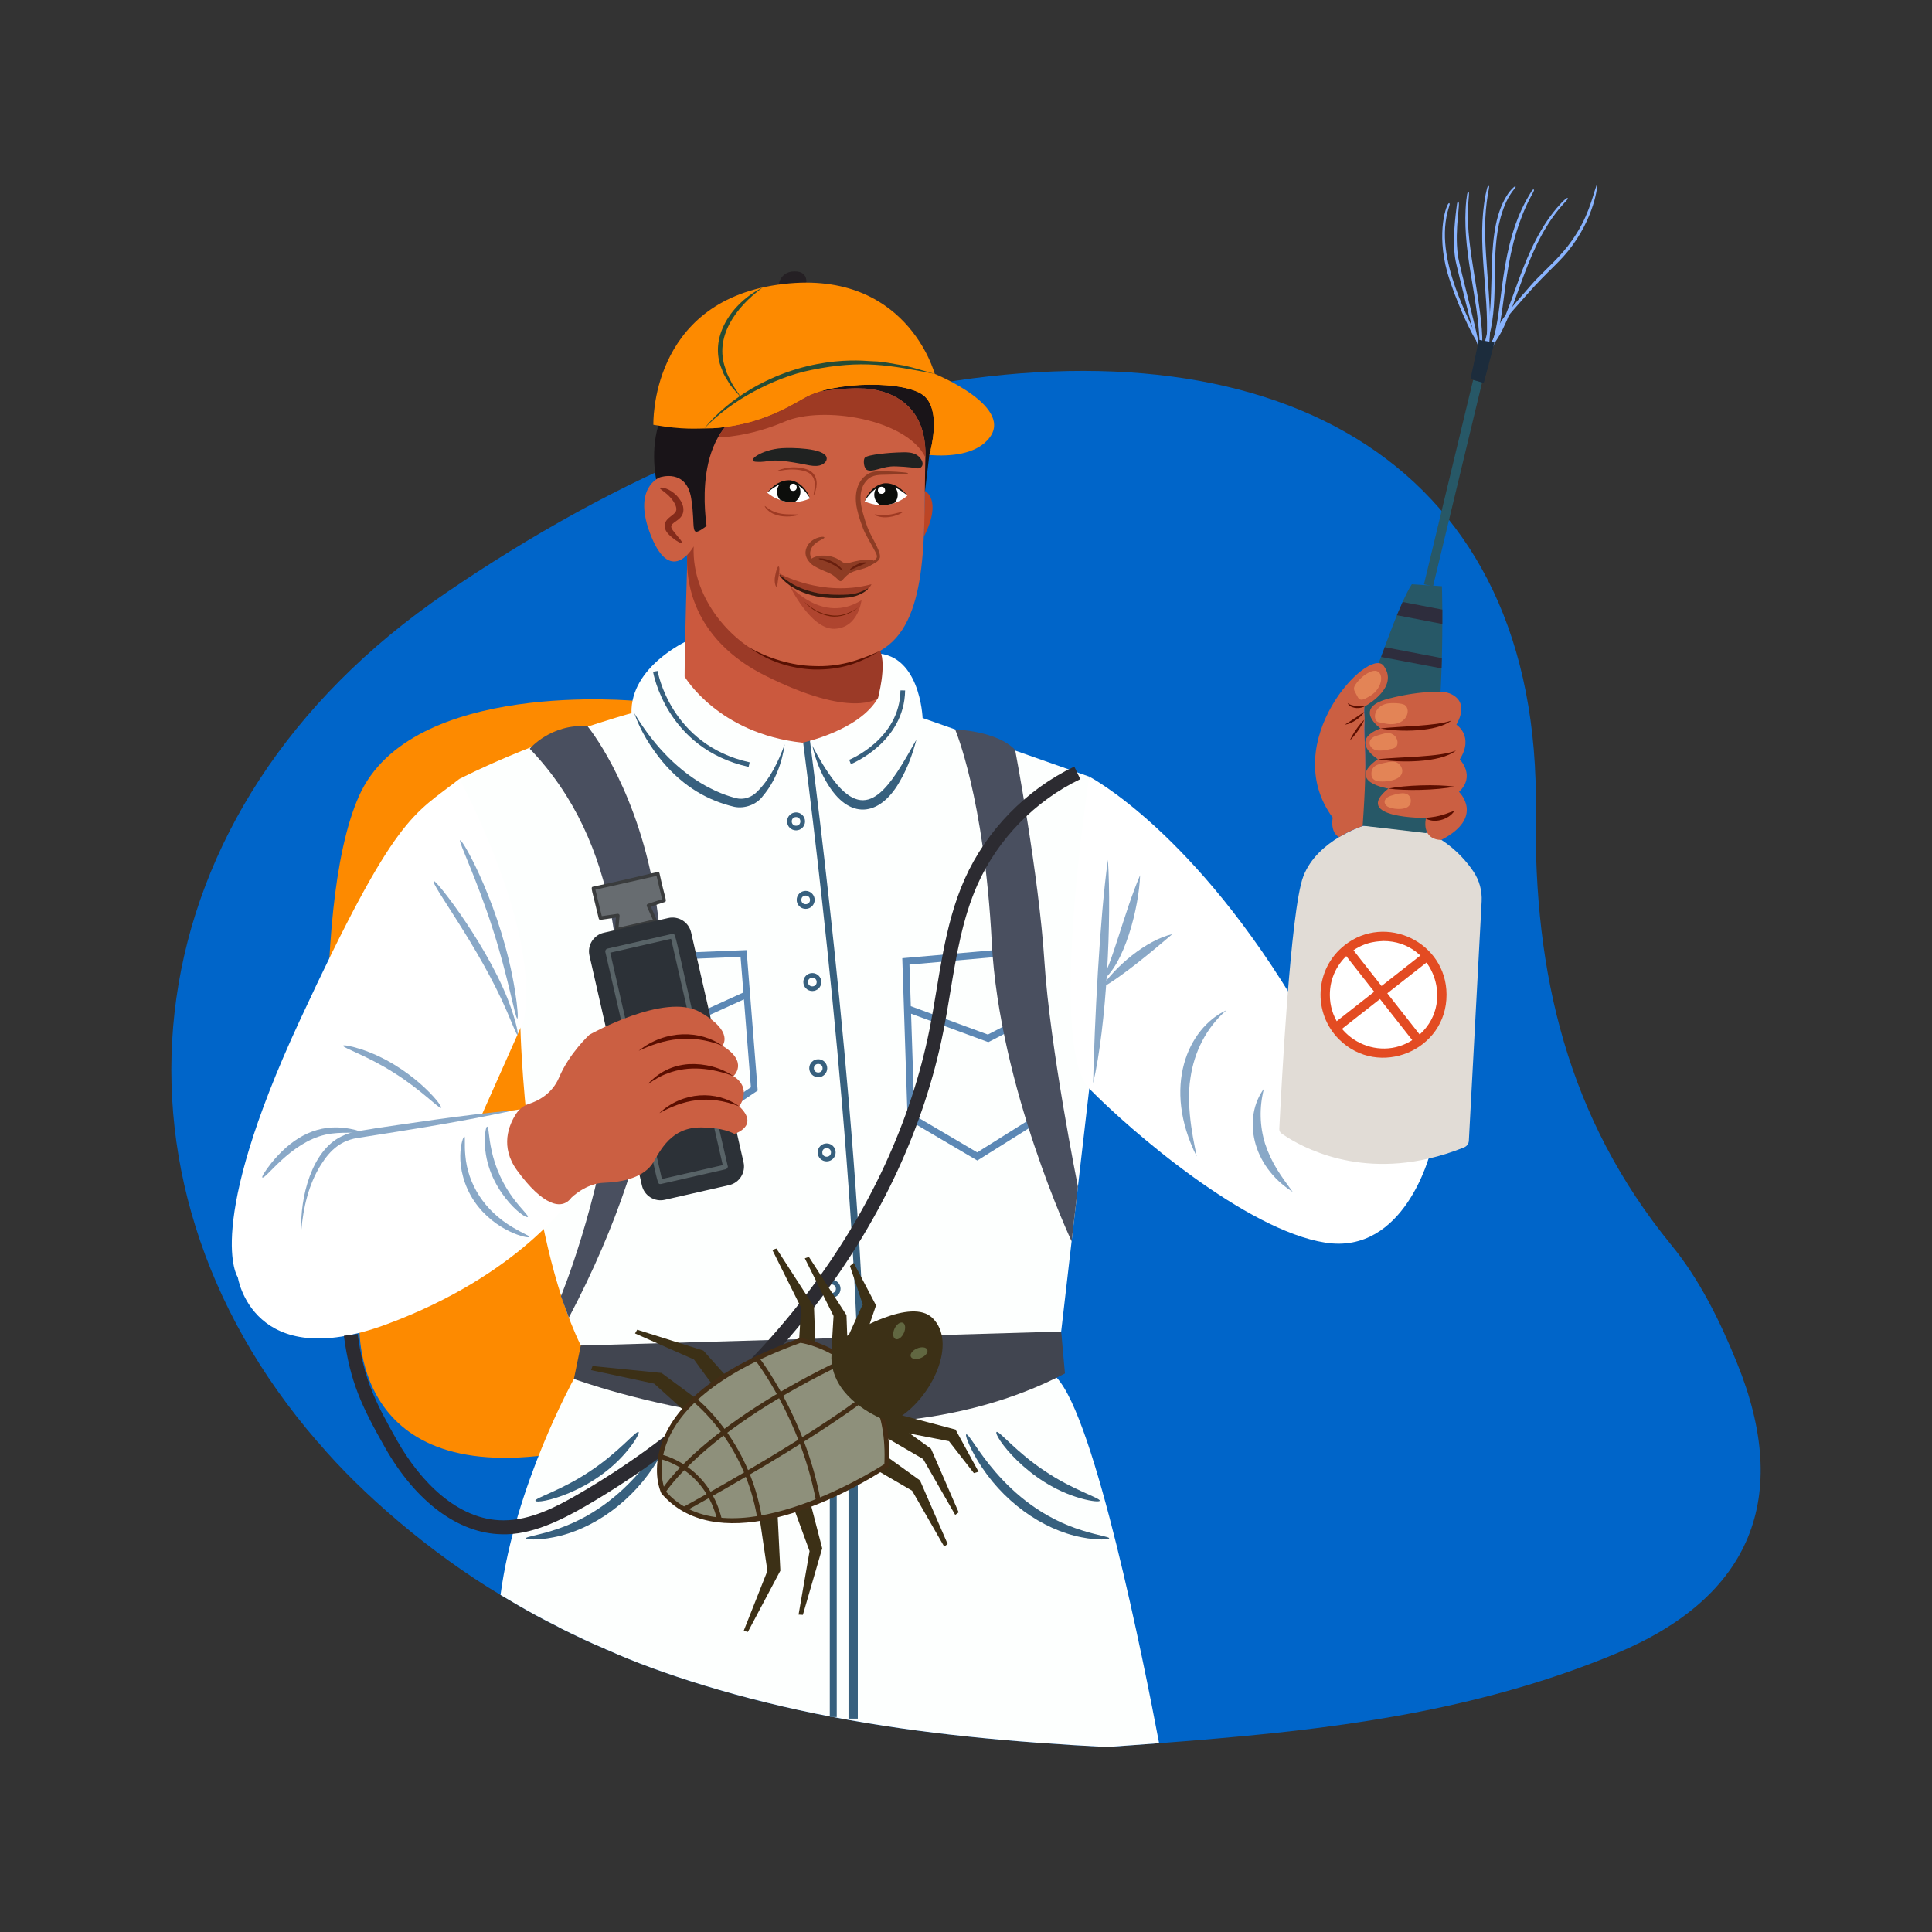
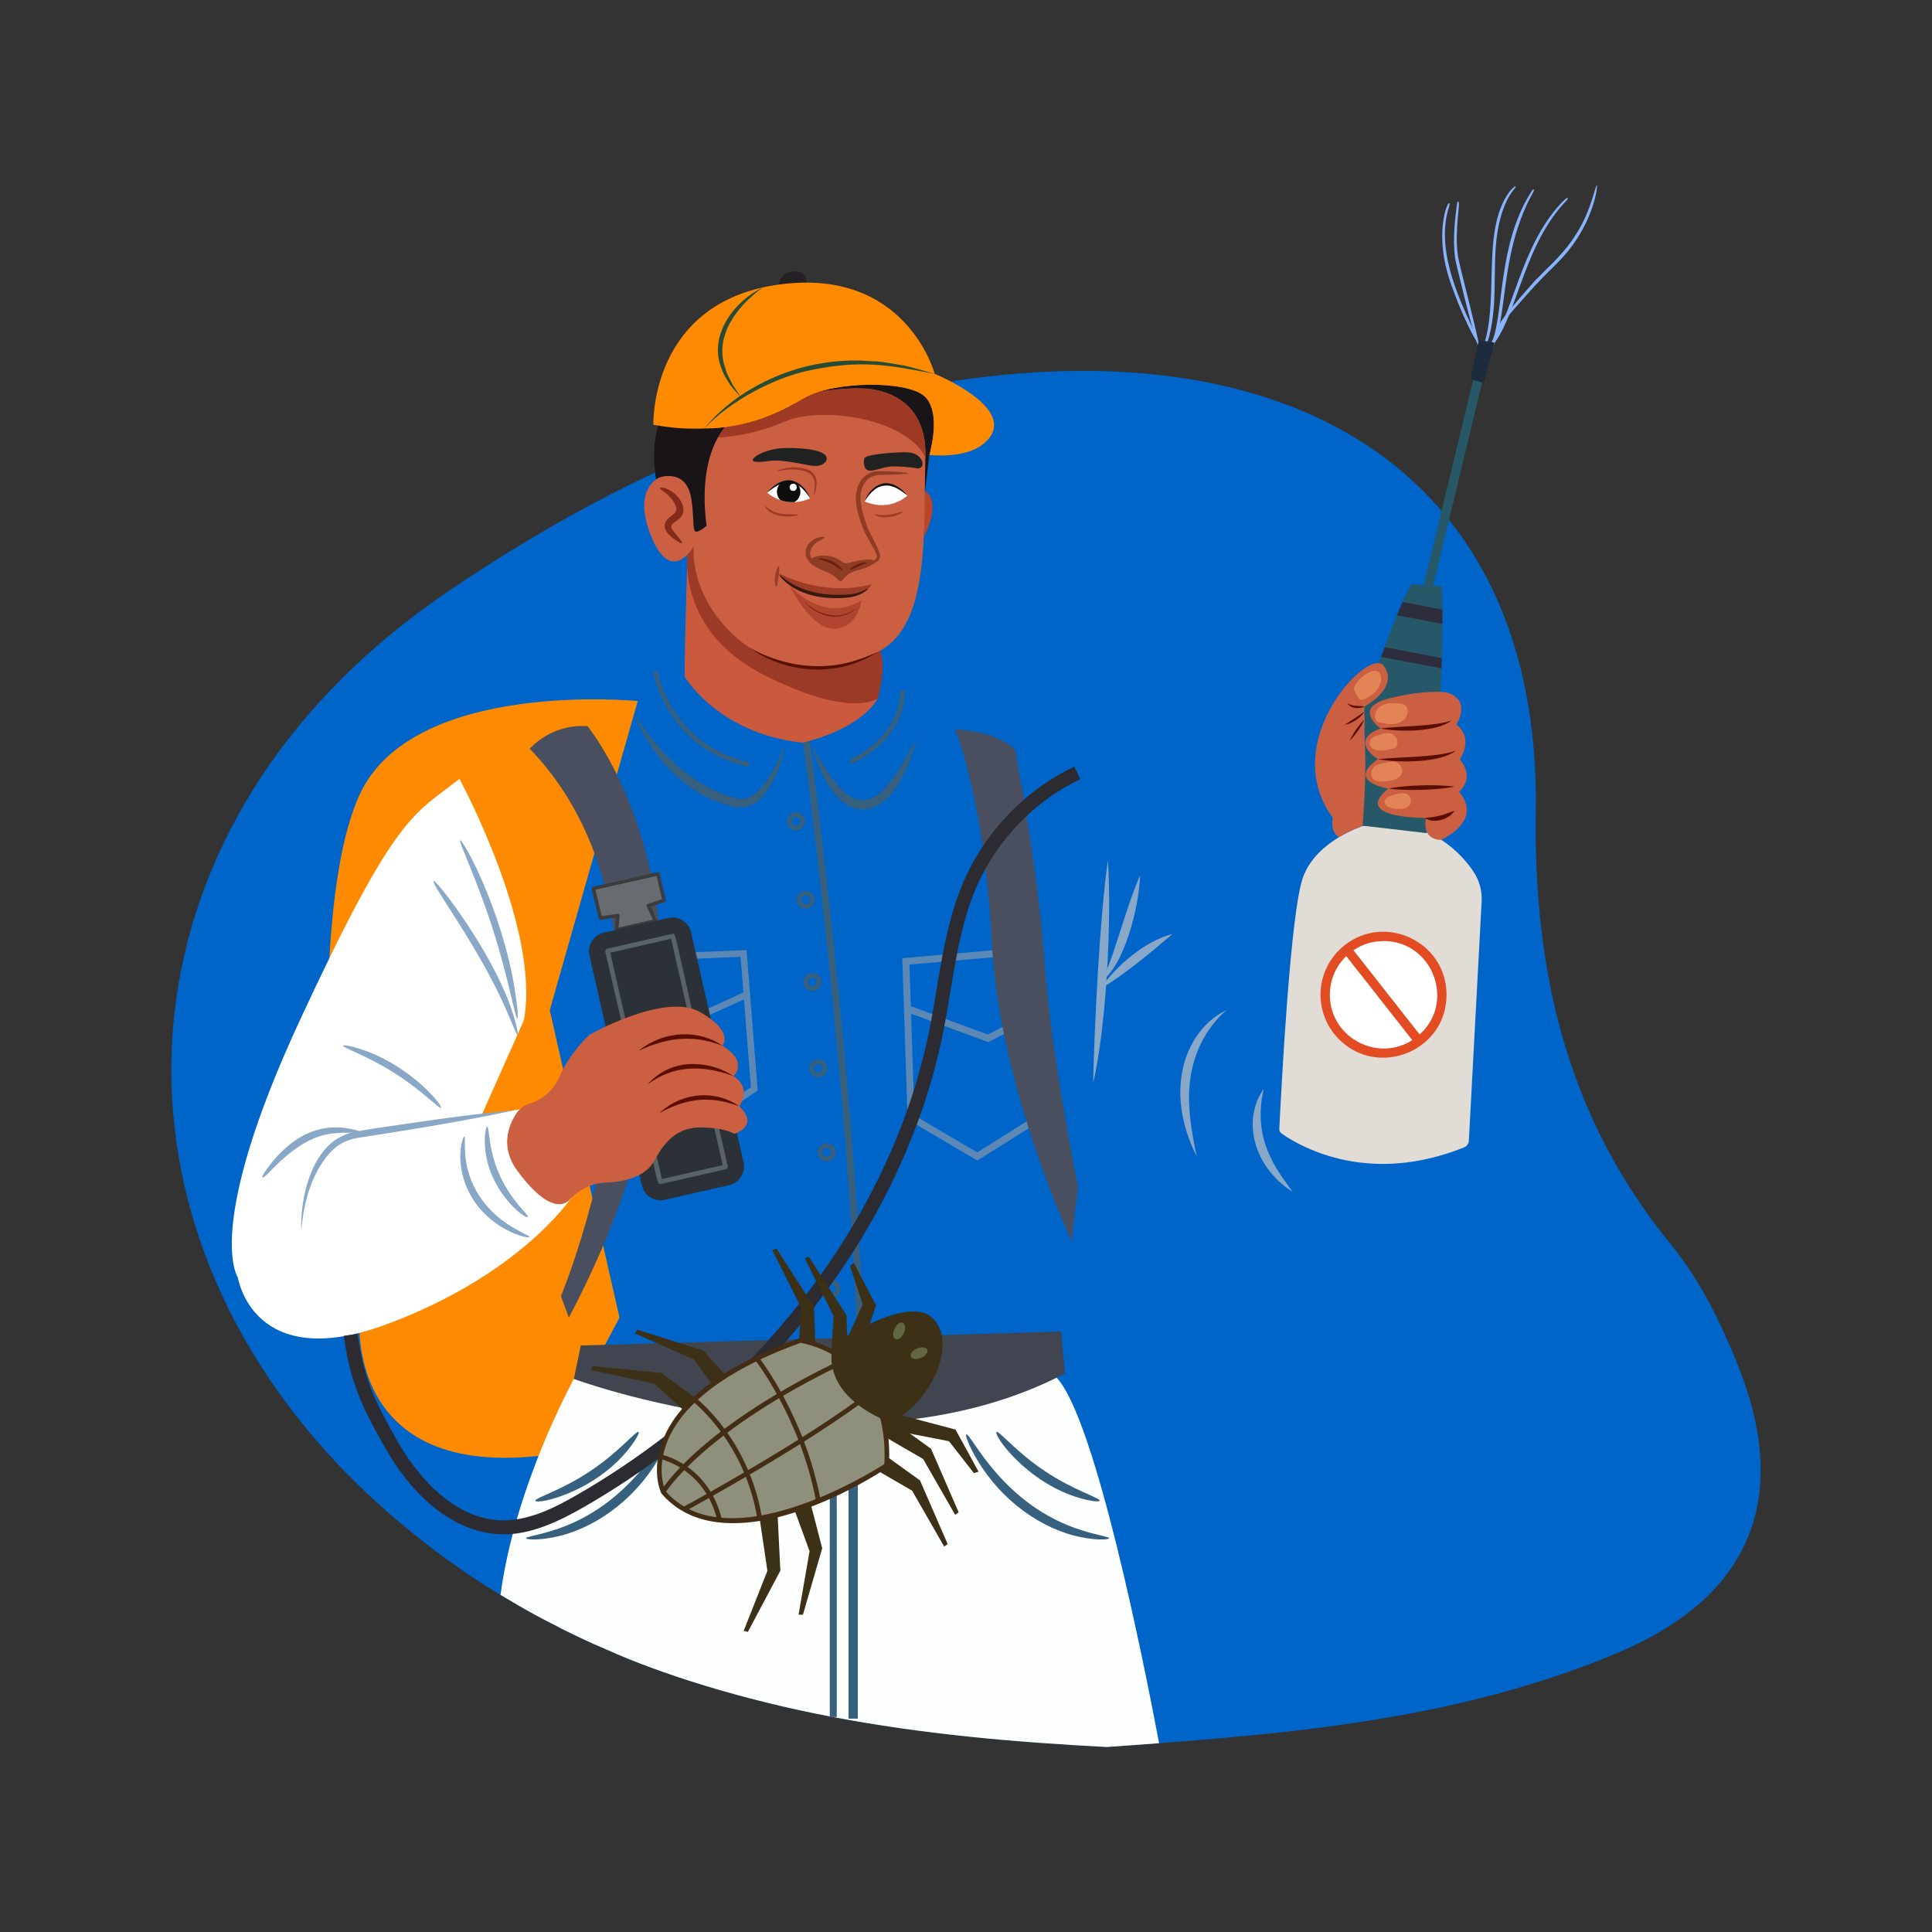
<svg xmlns="http://www.w3.org/2000/svg" id="SvgjsSvg1098" width="360" height="360" version="1.1">
  <rect width="100%" height="100%" fill="#333333" stroke="none" />
  <defs id="SvgjsDefs1099" />
  <g id="SvgjsG1100">
    <svg enable-background="new 0 0 156 156" viewBox="0 0 156 156" width="360" height="360">
      <path fill="#0065c9" d="M130.573,133.479c-10.432,4.371-21.367,5.949-32.008,6.871     c-1.662,0.154-3.324,0.279-4.972,0.405c-1.424,0.112-2.835,0.209-4.245,0.307     c-7.597-0.391-14.971-1.061-22.065-2.416c-7.415-1.391-14.16-3.57-18.225-5.419     c-0.098-0.028-0.196-0.07-0.279-0.126c0,0,0,0-0.014,0     c-0.531-0.223-1.075-0.461-1.606-0.712c-0.014-0.014-0.028-0.014-0.028-0.014     c-0.095-0.045-2.015-0.954-2.095-1.033c-2.496-1.228-4.486-2.51-4.622-2.556     c0-0.014-0.014-0.014-0.014-0.014c-5.633-3.362-11.24-8.204-14.691-12.289     c-0.042-0.042-0.07-0.07-0.098-0.098C7.022,94.893,10.402,65.315,36.028,47.858     c6.692-4.565,14.179-8.802,21.562-11.717     c5.189-2.307,15.563-4.958,16.898-4.958c29.184-5.304,49.956,6.538,49.521,34.368     c-0.182,13.099,2.57,24.718,10.935,34.969c2.276,2.765,3.952,6.173,5.307,9.524     C144.691,120.938,141.382,128.94,130.573,133.479z" class="svgShape color3f7af8-0 selectable" />
      <path fill="#fd8a00" d="M51.495,56.609c0,0-18.294-1.83-22.511,7.672       s-1.936,33.525-1.936,33.525l1.992,8.589c0,0-1.276,13.192,15.066,11.09       l5.917-11.09l-5.632-24.828C45.849,76.443,40.675,94.623,51.495,56.609z" class="svgShape colorcf371f-1 selectable" />
-       <path fill="#fdfffe" d="M55.475,51.751c0,0-4.593,2.079-4.485,5.832       c0,0-7.158,1.931-13.892,5.307l4.924,20.123c0,0,0.362,16.311,4.873,25.632       c0,0,20.063,6.763,38.79-1.128l2.267-19.617V62.709l-13.456-4.735       c0,0-0.194-5.458-4.132-5.212c-3.938,0.246-12.05-2.439-12.05-2.439       L55.475,51.751z" class="svgShape colorfdfffe-2 selectable" />
-       <path fill="#fff" d="M87.953,62.709c0,0,8.517,4.417,17.135,19.125l10.393,11.265        c0,0-2.054,8.238-8.458,7.24c-6.404-0.998-15.689-8.984-19.071-12.44        C84.571,84.445,87.953,62.709,87.953,62.709z" class="svgShape colorffffff-3 selectable" />
      <path fill="#89a8c7" d="M99.031 81.566c-1.658 1.439-2.609 3.41-2.907 5.467-.414 2.559.411 5.75.504 6.345C93.815 87.781 95.902 83.02 99.031 81.566zM102.056 87.909c-.387 1.521-.339 3.025.089 4.424.534 1.604 1.252 2.563 2.232 3.905C101.022 94.108 100.352 90.229 102.056 87.909zM89.459 69.428c.312 4.789-.112 13.407-1.196 18.044C88.374 82.724 88.786 74.216 89.459 69.428z" class="svgShape color89a8c7-4 selectable" />
      <path fill="#89a8c7" d="M88.861,79.828c1.182-1.792,3.692-3.92,5.802-4.401        C93.028,76.813,90.655,78.82,88.861,79.828z" class="svgShape color89a8c7-5 selectable" />
      <path fill="#89a8c7" d="M92.058,70.671c-0.076,2.497-1.247,7.32-3.197,8.624        C89.781,77.969,90.756,73.685,92.058,70.671z" class="svgShape color89a8c7-6 selectable" />
      <path fill="#e1dcd6" d="M118.981,70.384c-0.517-0.768-1.341-1.746-2.598-2.57       c0,0,0,0-0.014,0c-0.293-0.195-0.601-0.377-0.95-0.545       c-0.1-0.013-5.22-0.653-5.321-0.587c-0.119,0-1.197,0.44-1.969,0.908       c-1.089,0.656-2.318,1.676-2.891,3.17       c-1.058,2.75-1.791,17.482-1.941,20.403c0,0.14,0.056,0.265,0.168,0.349       c0.922,0.656,5.363,3.547,11.884,2.039c0.922-0.21,1.871-0.503,2.877-0.908       c0.223-0.098,0.363-0.293,0.377-0.531c0.126-2.416,0.824-15.459,1.033-19.328       C119.68,71.934,119.456,71.097,118.981,70.384z M116.412,80.76       c-0.565,4.19-5.97,5.591-8.477,2.165c-1.571-2.161-0.984-5.086,0.894-6.494       C111.873,74.007,116.831,76.16,116.412,80.76z" class="svgShape colore1dcd6-7 selectable" />
      <path fill="#fdfffe" d="M93.593,140.755c-1.424,0.112-2.835,0.209-4.245,0.307       c-7.597-0.391-14.971-1.061-22.065-2.416       c-7.415-1.391-14.16-3.57-18.225-5.419c-0.098-0.028-0.196-0.07-0.279-0.126       c0,0,0,0-0.014,0c-0.531-0.223-1.075-0.461-1.606-0.712       c-0.014-0.014-0.028-0.014-0.028-0.014c-0.095-0.045-2.015-0.954-2.095-1.033       c-2.496-1.228-4.486-2.51-4.622-2.556c1.187-8.904,5.881-17.341,5.921-17.443       c0.102,0.008,7.087,0.566,6.647,0.531c0.536,0.042,6.098,0.481,5.837,0.461       c19.23,0.038,13.087,0.026,14.328,0.028       c-0.371,0.034,5.298-0.484,12.178-1.117       C88.44,114.584,92.336,134.122,93.593,140.755z" class="svgShape colorfdfffe-8 selectable" />
      <path fill="#414550" d="M46.895,108.644l-0.555,2.698c0,0,22.713,8.44,39.65-0.441       l-0.304-3.385L46.895,108.644z" class="svgShape color414550-9 selectable" />
      <path fill="#37607e" d="M69.299,111.349c-0.533-22.499-4.606-52.597-4.647-52.898       l0.559-0.076c0.041,0.302,4.118,30.431,4.651,52.961L69.299,111.349z" class="svgShape color37607e-10 selectable" />
      <path fill="#494f5f" d="M42.775,60.459c0,0,1.695-2.032,4.662-1.824       c0,0,14.489,17.436-1.505,47.759l-0.639-1.734       C45.293,104.66,57.388,75.594,42.775,60.459z" class="svgShape color494f5f-11 selectable" />
      <polygon fill="#676c70" points="49.79 75.076 49.89 73.926 48.483 74.132 47.907 71.734 53.118 70.558 53.625 72.703 52.357 73.118 52.915 74.363" class="svgShape color676c70-12 selectable" />
      <path fill="#3a3c3d" d="M49.79,75.217c-0.033,0-0.066-0.012-0.093-0.034       c-0.033-0.03-0.052-0.074-0.048-0.118l0.085-0.974l-1.23,0.181       c-0.074,0.013-0.141-0.036-0.157-0.106c-0.547-2.337-0.69-2.516-0.471-2.569       c5.211-1.112,5.317-1.333,5.379-1.07c0.426,2.018,0.644,2.236,0.414,2.311       l-1.119,0.366l0.494,1.103c0.035,0.08-0.01,0.174-0.098,0.195l-3.125,0.714       C49.81,75.216,49.8,75.217,49.79,75.217z M49.889,73.786       c0.036,0,0.07,0.014,0.097,0.038c0.031,0.029,0.047,0.072,0.044,0.114       l-0.083,0.958l2.77-0.632l-0.488-1.089c-0.016-0.036-0.016-0.078,0-0.114       c0.017-0.037,0.047-0.064,0.085-0.077l1.145-0.375l-0.444-1.883l-4.937,1.113       l0.513,2.135l1.279-0.188C49.876,73.786,49.882,73.786,49.889,73.786z" class="svgShape color3a3c3d-13 selectable" />
      <path fill="#5c88b5" d="M55.944,91.57l-5.225-2.104l0.36-7.556l2.979,0.941       l5.968-2.714l-0.229-2.876l-7.002,0.286l-0.021-0.525l7.508-0.306       l0.898,11.342L55.944,91.57z M51.262,89.119l4.619,1.859l4.75-3.185l-0.562-7.098       l-5.979,2.717l-2.52-0.795L51.262,89.119z" class="svgShape color5c88b5-14 selectable" />
      <path fill="#2c3137" d="M58.876,95.693l-5.197,1.186       c-0.831,0.19-1.658-0.33-1.848-1.161l-4.234-18.558       c-0.19-0.831,0.33-1.658,1.161-1.848l5.197-1.186       c0.831-0.19,1.658,0.33,1.848,1.161l4.234,18.558       C60.227,94.676,59.707,95.503,58.876,95.693z" class="svgShape color2c3137-15 selectable" />
      <path fill="#586367" d="M53.349,95.606l-0.027-0.002       c-0.356-0.025,0.071,0.658-4.444-18.736       c-0.026-0.128,0.057-0.252,0.178-0.275c5.216-1.19,5.216-1.19,5.239-1.19       c0.36,0-0.057-0.723,4.479,18.812l-0.048,0.098       c-0.032,0.052-0.085,0.089-0.145,0.102L53.349,95.606z M49.276,76.926       L53.445,95.199l4.913-1.12l-4.171-18.276       C53.528,75.957,50.026,76.755,49.276,76.926z M54.156,75.664       c0,0.001,0,0.002,0,0.003V75.664z" class="svgShape color586367-16 selectable" />
      <path fill="#191418" d="M53.058,39.109c0,0-0.601-2.396,0.092-4.742       c0.693-2.346,18.391-4.064,18.391-4.064l4.197,1.35l-0.12,4.523       l-0.579,0.567l-0.363,3.052l-2.187-3.906c0,0-7.808-0.175-7.858-0.191       c-0.051-0.016-4.539,1.192-4.475,1.201c0.064,0.009-2.014,1.855-2.014,1.855       l-0.485,3.979l-1.48,0.799l-1.464-1.118L53.058,39.109z" class="svgShape color191418-17 selectable" />
      <path fill="#cb593e" d="M55.508,44.78c0,0-0.229,7.25-0.229,9.852       c0,0,2.689,4.6,9.516,5.337c0,0,4.577-0.96,6.094-3.599       c0,0,0.44-3.009-0.002-4.237c-0.442-1.229-5.475-0.441-5.475-0.441       l-9.016-8.159L55.508,44.78z" class="svgShape colorcb593e-18 selectable" />
      <path fill="#9b3a27" d="M61.75,54.534c7.101,3.568,9.139,1.836,9.139,1.836       s0.719-2.595,0.181-3.818s-9.119-2.257-9.119-2.257l-5.848-6.265L55.57,43.855       C55.002,48.241,57.082,52.189,61.75,54.534z" class="svgShape color9b3a27-19 selectable" />
      <path fill="#bc4525" d="M74.68,39.639c0,0,1.455,0.678-0.087,3.71L74.68,39.639z" class="svgShape colorbc4525-20 selectable" />
      <path fill="#cb5f42" d="M74.723,36.917v0.015c-0.165,5.706,0.383,12.951-3.322,15.409       c-3.705,2.459-7.523,1.423-9.448,0.694c-2.594-0.976-6.126-4.531-5.942-8.915       c0,0-1.783,3.198-3.412-0.773c-1.633-3.968,0.683-4.805,0.683-4.805       s2.136-0.743,2.53,1.7c0.398,2.447-0.225,3.318,1.239,2.23       c0.028-0.1-1.438-8.039,4.107-9.689c5.548-1.648,8.408-1.415,8.408-1.415       S74.891,31.204,74.723,36.917z" class="svgShape colorcb5f42-21 selectable" />
      <path fill="#dedad7" d="M114.396,83.839c-3.015,2.389-7.607,0.291-7.624-3.679       c-0.013-2.601,2.099-4.725,4.692-4.734       C115.922,75.416,117.912,81.079,114.396,83.839z" class="svgShape colordedad7-22 selectable" />
      <path fill="#275867" d="M116.461,50.382c0,5.076-0.401,11.384-1.299,16.885l-5.259-0.612        c0,0,0.079-2.042,0.353-4.839l-0.098-5.109        c0.037-0.103,2.061-5.644,2.635-7.031c0.154-0.372,0.312-0.736,0.462-1.07        c0.27-0.597,0.526-1.107,0.743-1.43c0.1,0.007,2.587,0.168,2.429,0.158        c0,0,0.026,0.691,0.034,1.888C116.465,49.567,116.465,49.954,116.461,50.382z" class="svgShape color275867-23 selectable" />
      <path fill="#2e2d3d" d="M116.461 50.382l-3.667-.706c.154-.372.312-.736.462-1.07l3.206.616C116.465 49.567 116.465 49.954 116.461 50.382zM116.421 53.137c-.008.27-.015.548-.023.833l-4.871-.922c.064-.27.213-.53.28-.793L116.421 53.137z" class="svgShape color2e2d3d-24 selectable" />
      <rect width="16.98" height=".751" x="108.839" y="38.635" fill="#275867" transform="rotate(-76.47 117.329 39.01)" class="svgShape color275867-25 selectable" />
      <path fill="#89b3fd" d="M116.866,22c0.581,2.042,1.977,5.136,2.458,5.662          c0.02,0.022,0.051,0.004,0.043-0.026          c-0.409-1.486-3.727-6.66-2.377-10.897          c0.057-0.179,0.101-0.341,0.009-0.336          C116.821,16.415,115.945,18.706,116.866,22z" class="svgShape color89b3fd-26 selectable" />
      <path fill="#89b3fd" d="M117.594,16.861c-0.164,1.337-0.332,3.116-0.001,4.472          c0.025,0.102,1.419,5.981,1.769,6.611c0.433,0.781-1.558-6.527-1.647-7.337          c-0.295-2.198,0.279-4.416,0.014-4.329          C117.651,16.304,117.642,16.512,117.594,16.861z" class="svgShape color89b3fd-27 selectable" />
-       <path fill="#89b3fd" d="M118.397 16.17c-.403 3.863.907 7.567 1.068 11.357.027.408-.01.86.072 1.247.007.033.043.033.05-.001.493-2.286-.916-7.444-1.044-10.646-.076-2.091.197-2.682-.001-2.614C118.464 15.542 118.453 15.771 118.397 16.17zM119.962 15.682c-.77 3.94.286 7.849.082 11.778-.011.422-.094.883-.051 1.289.004.035.039.038.05.004.745-2.386-.268-7.703-.114-11.044.112-2.206.453-2.743.242-2.688C120.089 15.042 120.055 15.28 119.962 15.682z" class="svgShape color89b3fd-28 selectable" />
      <path fill="#89b3fd" d="M121.827,15.554c-2.128,3.017-0.871,8.233-1.9,11.935          c-0.116,0.418-0.301,0.859-0.398,1.264          c-0.039,0.18,0.368-0.259,0.722-1.617          c0.827-3.198,0.058-6.504,0.923-9.602c0.597-2.112,1.391-2.407,1.171-2.482          C122.261,15.025,121.899,15.456,121.827,15.554z" class="svgShape color89b3fd-29 selectable" />
      <path fill="#89b3fd" d="M123.541,15.648c-2.579,4.19-2.107,9.464-3.058,11.98          c-0.195,0.51-0.743,1.401-0.535,1.205          c1.77-1.587,1.078-6.271,2.789-10.972          c0.695-1.957,1.31-2.553,1.08-2.563          C123.732,15.294,123.632,15.513,123.541,15.648z" class="svgShape color89b3fd-30 selectable" />
      <path fill="#89b3fd" d="M126,16.464c-3.204,3.465-3.811,8.835-5.577,11.18          c-0.264,0.358-0.63,0.678-0.927,0.983          c-0.025,0.027-0.004,0.056,0.031,0.039          c2.385-1.039,2.93-6.454,5.348-10.363          c1.081-1.782,1.908-2.251,1.689-2.318          C126.467,15.958,126.067,16.39,126,16.464z" class="svgShape color89b3fd-31 selectable" />
      <path fill="#89b3fd" d="M120.115,28.549c0.475-0.668,0.653-1.157,0.981-1.908          c0.401-0.956,1.175-1.66,2.182-2.842c1.854-2.097,2.704-2.62,3.697-3.995          c1.939-2.658,2.097-5.282,1.927-4.812c-0.366,1.048-0.654,2.565-2.01,4.474          c-0.847,1.208-1.893,2.107-2.905,3.151          c-0.096,0.101-2.313,2.582-2.775,3.331          c-0.482,0.806-0.54,1.493-1.271,2.559          c-0.152,0.223-0.289,0.419-0.19,0.43          C119.841,28.945,119.999,28.704,120.115,28.549z" class="svgShape color89b3fd-32 selectable" />
      <path fill="#1c2c3c" d="M118.733,30.604l0.678-3.161l1.262,0.217l-0.868,3.27        C119.704,30.899,118.632,30.574,118.733,30.604z" class="svgShape color1c2c3c-33 selectable" />
      <path fill="#fff" d="M114.628,84.02c-3.015,2.389-7.607,0.291-7.624-3.679        c-0.013-2.601,2.099-4.725,4.692-4.734        C116.154,75.597,118.144,81.26,114.628,84.02z" class="svgShape colorffffff-34 selectable" />
      <path fill="#e34b22" d="M108.133,83.932c-2.154-2.135-1.988-5.701,0.444-7.613        c3.294-2.595,8.209-0.254,8.224,3.979l0,0        C116.827,84.839,111.322,87.092,108.133,83.932z M111.71,75.983        c-0.2,0.034-1.423-0.054-2.667,0.926        c-1.063,0.836-1.67,2.086-1.663,3.431c0.015,3.595,4.187,5.628,7.016,3.387        C117.629,81.186,115.806,75.983,111.71,75.983z" class="svgShape colore34b22-35 selectable" />
      <polygon fill="#e34b22" points="114.103 84.073 108.282 76.666 108.872 76.202 114.693 83.608" class="svgShape colore34b22-36 selectable" />
-       <rect width="9.294" height=".75" x="106.889" y="79.729" fill="#e34b22" transform="rotate(-38.124 111.536 80.104)" class="svgShape colore34b22-37 selectable" />
      <path fill="#cb5f42" d="M116.728,55.894c0,0,2.127,0.361,0.869,2.62        c0,0,1.452,0.91,0.274,2.807c0,0,1.309,1.331-0.065,2.618        c0,0,2.127,2.034-1.422,3.878c0,0-1.582,0.108-1.249-1.773        c0,0-6.06,0.06-3.03-2.372c0,0-3.491-0.532-0.848-2.374        c0,0-2.425-1.488,0.215-2.481c0,0-2.304-1.63,0.602-2.392        C114.979,55.663,116.728,55.894,116.728,55.894z" class="svgShape colorcb5f42-38 selectable" />
      <path fill="#e38456" d="M112.257 58.472c1.348.05 1.685-1.147 1.196-1.527-.252-.195-1.143-.203-1.486-.127-1.024.229-1.124 1.238-.74 1.466.101.06.26.063.372.088C111.817 58.421 112.034 58.464 112.257 58.472zM111.293 59.364c-.149.042-.299.09-.429.175-.435.286-.318.788.102.98.367.167.88.054 1.327-.035.168-.033.35-.076.457-.21.205-.258.09-.869-.444-1.049C111.997 59.121 111.596 59.278 111.293 59.364zM111.541 61.657c-.495.108-.804.311-.806.818-.002.427.257.586.672.619.471.038 1.198-.048 1.559-.338.532-.427.16-1.096-.279-1.224C112.352 61.436 111.869 61.586 111.541 61.657zM112.334 64.244c-.66.212-.627.644-.328.862.318.232 1.382.35 1.747-.02.142-.144.196-.364.152-.561C113.745 63.798 112.834 64.083 112.334 64.244z" class="svgShape colore38456-39 selectable" />
-       <path fill="#5b0e00" d="M111.471 58.817c1.555-.183 4.462-.177 5.726-.635C116.01 59.117 112.97 59.122 111.471 58.817zM111.256 61.298c1.868-.192 4.989-.158 6.304-.693C116.292 61.626 112.883 61.605 111.256 61.298zM112.105 63.672c1.334-.272 3.904-.363 5.34-.153C116.022 63.811 113.451 63.867 112.105 63.672zM115.055 66.045c1.401-.123 1.67-.353 2.389-.581C116.977 66.216 115.734 66.524 115.055 66.045z" class="svgShape color5b0e00-40 selectable" />
+       <path fill="#5b0e00" d="M111.471 58.817c1.555-.183 4.462-.177 5.726-.635C116.01 59.117 112.97 59.122 111.471 58.817zM111.256 61.298c1.868-.192 4.989-.158 6.304-.693C116.292 61.626 112.883 61.605 111.256 61.298zM112.105 63.672c1.334-.272 3.904-.363 5.34-.153C116.022 63.811 113.451 63.867 112.105 63.672M115.055 66.045c1.401-.123 1.67-.353 2.389-.581C116.977 66.216 115.734 66.524 115.055 66.045z" class="svgShape color5b0e00-40 selectable" />
      <path fill="#fff" d="M73.274,40.018c0,0-0.394,0.379-1.062,0.601v0.004         c-0.798,0.275-1.653,0.197-2.399-0.139c0,0,0.357-0.815,1.044-1.19         C71.724,38.826,72.577,39.315,73.274,40.018z" class="svgShape colorffffff-41 selectable" />
      <path fill="#0c0e0b" d="M69.813,40.483c0.242-0.668,0.786-1.317,1.56-1.455         c0.796-0.078,1.46,0.44,1.901,0.99c-0.55-0.445-1.187-0.896-1.877-0.804         C70.708,39.273,70.169,39.898,69.813,40.483z" class="svgShape color0c0e0b-42 selectable" />
-       <path fill="#0c0e0b" d="M72.211,40.618v0.004c-0.315,0.109-0.694,0.18-1.119,0.165         c0,0,0,0-0.004,0c-0.549-0.299-0.664-1.043-0.233-1.494         c0.349-0.188,0.781-0.267,1.295-0.068         C72.571,39.577,72.61,40.219,72.211,40.618z" class="svgShape color0c0e0b-43 selectable" />
      <path fill="#fff" d="M71.468 39.588c0 .384-.581.385-.581 0C70.887 39.204 71.468 39.203 71.468 39.588zM61.95 39.778c0 0 .394.379 1.062.601v.004c.733.253 1.584.228 2.399-.139 0 0-.357-.815-1.044-1.19C63.5 38.587 62.647 39.075 61.95 39.778z" class="svgShape colorffffff-44 selectable" />
      <path fill="#0c0e0b" d="M65.411,40.243c-0.359-0.591-0.898-1.21-1.583-1.269         c-0.69-0.092-1.327,0.359-1.878,0.804c0.441-0.55,1.105-1.068,1.901-0.99         C64.626,38.926,65.17,39.575,65.411,40.243z" class="svgShape color0c0e0b-45 selectable" />
      <path fill="#0c0e0b" d="M63.013,40.379v0.004c0.598,0.206,1.022,0.158,1.122,0.165         c0.549-0.299,0.664-1.043,0.233-1.494c-0.349-0.188-0.781-0.267-1.295-0.068         C62.653,39.337,62.614,39.98,63.013,40.379z" class="svgShape color0c0e0b-46 selectable" />
      <path fill="#fff" d="M64.047,39.639c0.384,0,0.385-0.581,0-0.581         C63.662,39.058,63.662,39.639,64.047,39.639z" class="svgShape colorffffff-47 selectable" />
      <path fill="#202221" d="M71.937 37.666c-.872.081-1.46.467-1.907.291-.298-.117-.337-.815-.209-.986.216-.289 2.235-.423 2.594-.433.691-.018 1.48-.126 1.931.504.336.47.057.844-.329.766C73.632 37.73 72.384 37.625 71.937 37.666zM63.136 36.19c.713-.048 3.424-.031 3.61.751.069.288-.232.565-.572.645s-.703.015-1.047-.054c-3.315-.66-2.791-.152-4.111-.248C60.243 37.229 61.466 36.302 63.136 36.19z" class="svgShape color202221-48 selectable" />
      <path fill="#9e3a23" d="M72.894 41.33c.022.04-.442.331-1.107.422-.675.101-1.196-.162-1.166-.206.019-.051.516.11 1.141.016C72.384 41.478 72.87 41.275 72.894 41.33zM64.48 41.561c.003.025-.157.072-.425.11-.7.095-1.504.014-2.035-.456-.211-.183-.286-.342-.267-.355.023-.019.134.105.349.246.584.394 1.244.433 1.943.429C64.31 41.533 64.476 41.534 64.48 41.561zM65.7 40.004c-.032-.007.045-.272.086-.694.046-.607-.168-1.057-.737-1.245-.609-.192-1.219-.175-1.638-.122-.424.055-.68.142-.691.113-.009-.02.234-.154.668-.247.432-.089 1.06-.134 1.724.074.604.191.92.72.809 1.441C65.841 39.766 65.719 40.009 65.7 40.004z" class="svgShape color9e3a23-49 selectable" />
      <path fill="#9c3c26" d="M62.708,47.376c-0.08,0.025-0.215-0.377-0.126-0.847         c0.201-1.116,0.475-1.011,0.284,0.045         C62.784,47.01,62.783,47.355,62.708,47.376z" class="svgShape color9c3c26-50 selectable" />
      <path fill="#8e3c24" d="M65.866 45.648c-.005.024-.062.044-.156.012-.094-.031-.204-.119-.306-.228-.336-.358-.463-.762-.28-1.214.326-.822 1.409-.966 1.439-.826.034.144-.825.302-1.083.967-.136.347-.045.587.14.909C65.752 45.522 65.867 45.595 65.866 45.648zM71.602 38.33c-.531.014-1.186-.032-1.617.461-.501.534-.57 1.273-.454 1.994.128.745.517 1.865.656 2.133.394.803.995 1.751.846 2.156-.109.282-.458.421-.743.578-.533.282-.588.253-.08-.126.885-.684.806-.279-.34-2.451-.17-.308-.577-1.408-.719-2.229-.272-1.703.63-2.687 1.556-2.781C71.391 37.984 75.653 38.249 71.602 38.33z" class="svgShape color8e3c24-51 selectable" />
      <path fill="#842b1b" d="M55.078,43.841c-0.046,0.061-0.371-0.079-0.809-0.44         c-0.314-0.268-0.606-0.544-0.598-0.963c0.035-0.731,0.972-0.815,0.943-1.355         c-0.026-0.384-0.389-0.843-0.671-1.107c-0.373-0.347-0.684-0.49-0.657-0.572         c0.016-0.069,0.395-0.066,0.904,0.248c0.6,0.381,1.15,1.123,0.952,1.785         c-0.121,0.409-0.505,0.596-0.735,0.776         c-0.383,0.284-0.187,0.482,0.15,0.899         C54.896,43.524,55.128,43.776,55.078,43.841z" class="svgShape color842b1b-52 selectable" />
      <path fill="#8e3c24" d="M67.848,45.262c0.323,0.226,0.385,0.278,0.914,0.131        c0.635-0.176,2.163-0.424,1.702,0.092c-0.217,0.243-0.536,0.367-0.849,0.456        c-0.723,0.205-1.035,0.232-1.586,0.887        c-0.221,0.262-0.282-0.015-0.715-0.339c-0.309-0.231-0.688-0.343-1.038-0.506        c-0.222-0.104-1.31-0.577-0.66-0.933        C66.142,44.762,67.138,44.766,67.848,45.262z" class="svgShape color8e3c24-53 selectable" />
      <g>
        <path fill="#681f0e" d="M68.043,46.07c-0.041,0.04-0.398-0.298-0.932-0.559         c-0.53-0.267-1.016-0.347-1.009-0.404         c-0.001-0.049,0.526-0.053,1.094,0.232         C67.767,45.619,68.083,46.04,68.043,46.07z" class="svgShape color681f0e-55 selectable" />
      </g>
      <g>
        <path fill="#681f0e" d="M69.967,45.438c0.004,0.053-0.299,0.131-0.65,0.297         c-0.353,0.164-0.65,0.301-0.678,0.252c-0.025-0.043,0.227-0.254,0.599-0.427         C69.613,45.383,69.966,45.385,69.967,45.438z" class="svgShape color681f0e-57 selectable" />
      </g>
      <g>
        <path fill="#9c3c26" d="M62.907,46.296c0,0,3.463,1.959,7.458,0.879        c0,0-0.309,1.175-3.615,0.812C63.337,47.612,62.907,46.296,62.907,46.296z" class="svgShape color9c3c26-59 selectable" />
      </g>
      <g>
        <path fill="#361a0f" d="M70.093,47.528c0.019,0.016-0.289,0.368-0.988,0.594         c-0.716,0.225-2.02,0.205-2.774,0.1         c-1.085-0.148-2.015-0.556-2.595-0.98         c-0.581-0.426-0.828-0.804-0.802-0.824c0.034-0.032,0.331,0.29,0.915,0.655         c0.58,0.362,1.481,0.722,2.521,0.864c0.694,0.097,2.005,0.146,2.681-0.011         C69.713,47.767,70.065,47.481,70.093,47.528z" class="svgShape color361a0f-61 selectable" />
      </g>
      <g>
        <path fill="#af452f" d="M63.736,47.242c0,0,2.661,3.201,5.828,1.222        c0,0-0.252,2.244-2.186,2.308S63.736,47.242,63.736,47.242z" class="svgShape coloraf452f-63 selectable" />
      </g>
      <g>
        <path fill="#711f07" d="M64.932,48.583c0.591,0.544,1.311,0.986,2.108,1.085        c0.858,0.146,1.538-0.155,2.262-0.613c-0.688,0.528-1.424,0.829-2.276,0.706        C66.215,49.627,65.47,49.188,64.932,48.583z" class="svgShape color711f07-65 selectable" />
      </g>
      <g>
        <path fill="#581002" d="M60.49,52.27c1.469,0.863,3.457,1.486,5.256,1.51       c1.958,0.078,3.528-0.407,5.324-1.229c-1.697,1.02-3.173,1.545-5.333,1.51       C63.857,53.996,61.986,53.384,60.49,52.27z" class="svgShape color581002-67 selectable" />
      </g>
      <g>
        <path fill="#9e3a23" d="M74.723,36.917v0.015c0-0.004-0.004-0.004-0.004-0.008       c-1.532-3.108-8.307-4.182-11.348-2.883       c-2.902,1.239-5.195,1.276-5.394,1.276c0.642-1.13,1.64-2.076,3.179-2.534       c5.548-1.648,8.408-1.415,8.408-1.415S74.891,31.204,74.723,36.917z" class="svgShape color9e3a23-69 selectable" />
      </g>
      <g>
        <path fill="#252024" d="M62.833,23.212c0,0,0.035-1.284,1.316-1.299        c1.256-0.014,0.931,1.168,0.931,1.168L62.833,23.212z" class="svgShape color252024-71 selectable" />
        <path fill="#fd8a00" d="M79.727,35.546c-1.047,1.119-2.902,1.329-4.688,1.197        c0,0,0.049-0.158,0.109-0.42c0.225-0.953,0.631-3.277-0.484-4.317        c-1.419-1.321-7.384-1.224-9.681,0.101c-1.659,0.953-3.926,2.245-7.485,2.477        c-1.293,0.012-2.252,0.145-4.741-0.282c0,0-0.323-9.846,10.053-11.314        c10.375-1.471,12.665,7.2,12.665,7.2S82.19,32.915,79.727,35.546z" class="svgShape color32765f-72 selectable" />
        <path fill="#fd8a00" d="M79.48,34.6c-0.053,0.717-0.676,1.922-4.332,1.723        c0.225-0.953,0.631-3.277-0.484-4.317c-1.419-1.321-7.384-1.224-9.681,0.101        c-1.659,0.953-3.926,2.245-7.485,2.477c0.289-0.086,4.538-1.359,5.556-2.005        c1.055-0.668,4.55-2.001,6.851-1.914c2.256,0.086,5.075-0.274,9.242,3.183        C79.367,34.034,79.502,34.311,79.48,34.6z" class="svgShape color264c35-73 selectable" />
        <path fill="#264c35" d="M56.846,34.617c1.064-1.312,2.405-2.395,3.87-3.25        c5.033-2.921,9.565-2.157,9.801-2.195c0.851,0.014,1.679,0.233,2.515,0.348        c0.825,0.185,1.631,0.45,2.442,0.67c-3.658-0.711-5.884-1.147-9.946-0.318        c-1.638,0.324-3.199,0.962-4.67,1.745        C59.393,32.415,58.012,33.399,56.846,34.617z" class="svgShape color264c35-74 selectable" />
        <path fill="#264c35" d="M61.585,23.212c-2.19,1.598-3.935,4.012-3.006,6.56        c0.089,0.427,0.343,0.791,0.522,1.189c0.212,0.382,0.486,0.729,0.717,1.112        c-0.296-0.327-0.602-0.656-0.873-1.013c-0.217-0.391-0.506-0.751-0.638-1.191        C57.163,27.284,59.067,24.449,61.585,23.212z" class="svgShape color264c35-75 selectable" />
      </g>
      <g>
        <path fill="#37607e" d="M65.592,60.214c0.531,1.024,1.117,2.01,1.797,2.887       c2.713,3.438,4.449,0.456,6.608-3.38c-0.297,1.116-0.684,2.217-1.27,3.241       c-1.517,2.825-3.963,3.388-5.812,0.479       C66.271,62.442,65.854,61.34,65.592,60.214z" class="svgShape color37607e-77 selectable" />
      </g>
      <g>
        <path fill="#37607e" d="M51.213,57.582c3.626,6.059,8.115,6.792,8.215,6.867       c0.623,0.149,1.268-0.056,1.738-0.555c1.017-1.016,1.681-2.383,2.194-3.789       c-0.215,1.486-0.748,2.976-1.771,4.182c-0.486,0.668-1.451,1.036-2.303,0.859       c-2.077-0.495-4.05-1.57-5.794-3.646       C52.522,60.32,51.708,59.012,51.213,57.582z" class="svgShape color37607e-79 selectable" />
      </g>
      <g>
        <path fill="#37607e" d="M68.707,61.7l-0.139-0.35       c0.041-0.016,4.083-1.665,4.142-5.607l0.375,0.006       C73.022,59.945,68.75,61.682,68.707,61.7z" class="svgShape color37607e-81 selectable" />
      </g>
      <g>
        <path fill="#37607e" d="M60.449,61.923c-6.658-1.474-7.71-7.623-7.72-7.686       l0.371-0.059c0.01,0.06,1.026,5.96,7.431,7.377L60.449,61.923z" class="svgShape color37607e-83 selectable" />
      </g>
      <g>
        <path fill="#5c88b5" d="M78.914,93.707l-5.63-3.316L72.855,77.371l7.505-0.658       l0.049,0.561l-6.974,0.611l0.11,3.36l6.22,2.289l2.87-1.485l1.236,8.552       L78.914,93.707z M73.837,90.063l5.067,2.986l4.358-2.732l-1.07-7.405       l-2.388,1.235L79.687,84.105l-6.121-2.253L73.837,90.063z" class="svgShape color5c88b5-85 selectable" />
      </g>
      <g>
        <path fill="#494f5f" d="M77.122,58.898c0,0,3.382,0.103,4.847,1.657       c0,0,1.916,10.111,2.363,17.073c0.447,6.962,2.706,18.191,2.706,18.191       l-0.51,4.414c0,0-5.842-12.463-6.449-24.16S77.122,58.898,77.122,58.898z" class="svgShape color494f5f-87 selectable" />
      </g>
      <g>
        <path fill="#37607e" d="M64.278,67.05c-0.4,0-0.726-0.325-0.726-0.726       s0.325-0.726,0.726-0.726c0.4,0,0.726,0.325,0.726,0.726       S64.678,67.05,64.278,67.05z M64.278,65.974c-0.464,0-0.464,0.701,0,0.701       C64.742,66.675,64.742,65.974,64.278,65.974z" class="svgShape color37607e-89 selectable" />
      </g>
      <g>
        <path fill="#37607e" d="M65.054,73.387c-0.4,0-0.726-0.325-0.726-0.726       s0.325-0.726,0.726-0.726s0.726,0.325,0.726,0.726       S65.455,73.387,65.054,73.387z M64.704,72.662c0,0.464,0.701,0.464,0.701,0       C65.405,72.198,64.704,72.198,64.704,72.662z" class="svgShape color37607e-91 selectable" />
      </g>
      <g>
        <path fill="#37607e" d="M65.592,80.021c-0.4,0-0.726-0.325-0.726-0.726       s0.325-0.726,0.726-0.726s0.726,0.325,0.726,0.726       S65.993,80.021,65.592,80.021z M65.242,79.295c0,0.464,0.701,0.464,0.701,0       C65.943,78.831,65.242,78.832,65.242,79.295z" class="svgShape color37607e-93 selectable" />
      </g>
      <g>
        <path fill="#37607e" d="M66.069,86.979c-0.4,0-0.726-0.325-0.726-0.726       s0.325-0.726,0.726-0.726s0.726,0.325,0.726,0.726       S66.469,86.979,66.069,86.979z M65.718,86.253c0,0.464,0.701,0.464,0.701,0       C66.42,85.789,65.718,85.79,65.718,86.253z" class="svgShape color37607e-95 selectable" />
      </g>
      <g>
        <path fill="#37607e" d="M66.748,93.777c-0.4,0-0.726-0.325-0.726-0.726       s0.325-0.726,0.726-0.726s0.726,0.325,0.726,0.726S67.148,93.777,66.748,93.777       z M66.397,93.051c0,0.464,0.701,0.464,0.701,0       C67.098,92.587,66.397,92.588,66.397,93.051z" class="svgShape color37607e-97 selectable" />
      </g>
      <g>
        <path fill="#37607e" d="M67.145,104.787c-0.4,0-0.726-0.325-0.726-0.726       s0.325-0.726,0.726-0.726s0.726,0.325,0.726,0.726       S67.545,104.787,67.145,104.787z M67.145,103.71       c-0.193,0-0.351,0.157-0.351,0.351s0.157,0.351,0.351,0.351       s0.351-0.157,0.351-0.351S67.338,103.71,67.145,103.71z" class="svgShape color37607e-99 selectable" />
      </g>
      <g>
        <path fill="#fff" d="M37.099,62.889c0,0,6.609,12.163,5.194,19.515l-4.502,10.109       l-18.589,10.621c0,0-2.787-3.94,5.001-20.73S33.361,65.837,37.099,62.889z" class="svgShape colorffffff-101 selectable" />
      </g>
      <g>
        <path fill="#fff" d="M41.969,89.577l-15.544,2.414c0,0-5.906,1.492-7.222,11.143       c0,0,1.184,7.803,12.001,3.801c10.818-4.002,14.936-10.232,14.936-10.232       L41.969,89.577z" class="svgShape colorffffff-103 selectable" />
      </g>
      <g>
        <path fill="#89a8c7" d="M42.623,98.256c-0.195,0.266-3.435-2.244-3.477-6.054        c-0.011-0.774,0.114-1.24,0.184-1.233c0.293,0.019-0.148,3.129,2.54,6.329        C42.341,97.862,42.677,98.187,42.623,98.256z" class="svgShape color89a8c7-105 selectable" />
      </g>
      <g>
        <path fill="#89a8c7" d="M42.746,99.876c-0.046,0.179-2.805-0.442-4.455-2.887        c-0.859-1.274-1.148-2.684-1.125-3.669c0.015-0.997,0.264-1.571,0.328-1.553        c0.09,0.018-0.009,0.607,0.079,1.536c0.2,2.29,1.513,4.436,3.834,5.804        C42.212,99.586,42.772,99.791,42.746,99.876z" class="svgShape color89a8c7-107 selectable" />
      </g>
      <g>
        <path fill="#89a8c7" d="M29.039,91.392c-0.018,0.173-1.507-0.058-2.753,0.224        c-2.86,0.641-4.861,3.663-5.106,3.46c-0.059-0.048,0.201-0.501,0.727-1.163        c1.495-1.848,3.393-3.098,5.796-2.852        C28.552,91.16,29.047,91.32,29.039,91.392z" class="svgShape color89a8c7-109 selectable" />
      </g>
      <g>
        <path fill="#89a8c7" d="M35.611,89.451c-0.128,0.117-1.578-1.434-3.764-2.807        c-2.173-1.393-4.193-2.044-4.143-2.21c0.021-0.071,0.557-0,1.385,0.266        C33.088,85.977,35.799,89.286,35.611,89.451z" class="svgShape color89a8c7-111 selectable" />
      </g>
      <g>
        <path fill="#89a8c7" d="M41.791,83.554c-0.084,0.024-0.355-0.724-0.863-1.894        c-2.246-5.22-6.198-10.322-5.906-10.524        c0.191-0.132,4.691,5.649,6.285,10.377        C41.726,82.741,41.859,83.535,41.791,83.554z" class="svgShape color89a8c7-113 selectable" />
      </g>
      <g>
        <path fill="#89a8c7" d="M41.772,82.24c-0.172,0.026-0.721-3.327-2.006-7.293        c-1.265-3.973-2.77-7.019-2.615-7.098c0.211-0.109,3.385,5.547,4.434,12.162        C41.803,81.374,41.846,82.229,41.772,82.24z" class="svgShape color89a8c7-115 selectable" />
      </g>
      <g>
        <path fill="#37607e" d="M89.56,124.208c-0.001,0.092-0.862,0.191-2.223-0.079        c-3.183-0.612-6.473-2.937-8.442-6.268c-0.701-1.183-0.965-1.994-0.878-2.037        c0.372-0.191,2.864,5.786,9.455,7.779        C88.735,123.993,89.568,124.089,89.56,124.208z" class="svgShape color37607e-117 selectable" />
      </g>
      <g>
        <path fill="#37607e" d="M88.799,121.177c-0.023,0.096-0.61,0.066-1.519-0.189        c-4.354-1.213-7.104-5.149-6.812-5.362c0.183-0.139,1.605,1.646,3.908,3.162        C86.662,120.33,88.857,120.955,88.799,121.177z" class="svgShape color37607e-119 selectable" />
      </g>
      <g>
        <path fill="#37607e" d="M42.47,124.208c0.001,0.092,0.862,0.191,2.223-0.079        c3.183-0.612,6.473-2.937,8.442-6.268c0.701-1.183,0.965-1.994,0.878-2.037        c-0.367-0.188-2.91,5.8-9.455,7.779        C43.295,123.993,42.462,124.089,42.47,124.208z" class="svgShape color37607e-121 selectable" />
      </g>
      <g>
        <path fill="#37607e" d="M43.23,121.177c0.08,0.335,4.742-0.628,7.571-4.223        c0.585-0.741,0.839-1.271,0.76-1.329c-0.183-0.139-1.605,1.646-3.908,3.162        C45.368,120.33,43.172,120.955,43.23,121.177z" class="svgShape color37607e-123 selectable" />
      </g>
      <g>
        <path fill="#89a8c7" d="M41.565,89.64c-4.095,0.897-8.564,1.597-12.503,2.214       c-1.51,0.189-2.381,0.976-3.161,2.215c-0.977,1.56-1.414,3.426-1.574,5.295       c-0.104-2.692,0.831-6.441,3.236-7.601c0.87-0.447,1.562-0.436,2.809-0.669       C32.632,90.772,37.26,90.039,41.565,89.64z" class="svgShape color89a8c7-125 selectable" />
      </g>
      <g>
        <path fill="#cb5f42" d="M42.719,89.128c-0.428,0.136-0.791,0.417-1.037,0.793        c-0.6,0.917-1.328,2.672,0.074,4.59c2.048,2.803,3.593,3.27,4.384,2.192        c0,0,1.158-1.155,2.633-1.201c1.476-0.046,3.269-0.414,4.004-1.694        s1.688-2.995,4.303-2.75c0,0,1.264-0.005,2.218,0.495        c0,0,2.08-0.626,0.391-2.221c0,0,1.095-1.439-0.469-2.44        c0,0,1.283-1.126-0.892-2.456c0,0,1.015-1.13-1.823-2.728        s-8.911,1.841-8.911,1.841s-1.622,1.483-2.452,3.451        C44.571,88.354,43.396,88.912,42.719,89.128z" class="svgShape colorcb5f42-127 selectable" />
        <path fill="#5b0e00" d="M58.328 84.436c-2.571-1.003-4.707-.551-6.76.411C53.755 83.093 56.581 83.185 58.328 84.436zM59.219 86.892c-1.708-.646-3.596-.885-5.319-.219-.575.194-1.082.536-1.609.871.923-.986 1.989-1.524 3.333-1.623C56.897 85.86 58.186 86.186 59.219 86.892zM59.689 89.332c-2.567-.99-4.522-.509-6.452.548C55.153 88.104 57.88 88.019 59.689 89.332z" class="svgShape color5b0e00-128 selectable" />
      </g>
      <g>
        <rect width=".75" height="23.824" x="68.513" y="114.949" fill="#37607e" class="svgShape color37607e-130 selectable" />
      </g>
      <g>
        <polygon fill="#37607e" points="67.563 138.646 67.001 138.646 67.001 114.961 67.563 114.948" class="svgShape color37607e-132 selectable" />
      </g>
      <g>
        <path fill="#2c2b31" d="M40.491,123.883c-3.493-0.071-6.92-2.623-9.402-7       c-1.881-3.317-2.822-5.289-3.324-9.024l1.115-0.15       c0.479,3.558,1.339,5.358,3.189,8.62c1.833,3.232,4.856,6.431,8.581,6.431       c2.208,0,4.291-1.098,6.075-2.131c14.752-8.546,25.344-22.575,28.333-37.529       c0.808-4.062,1.134-8.307,2.842-12.133c1.749-3.918,4.973-7.225,8.845-9.07       l0.484,1.016c-3.634,1.733-6.659,4.836-8.3,8.514       c-1.206,2.702-1.707,5.721-2.191,8.641c-0.18,1.088-0.36,2.177-0.576,3.254       c-3.051,15.267-13.844,29.578-28.872,38.283       C45.295,122.758,42.873,123.971,40.491,123.883z" class="svgShape color2c2b31-134 selectable" />
      </g>
      <g>
        <polygon fill="#3c3016" points="61.308 122.395 62.779 122.129 63.01 126.825 60.387 131.769 60.05 131.68 61.964 126.842" class="svgShape color3c3016-136 selectable" />
        <polygon fill="#3c3016" points="63.821 121.025 65.207 120.465 66.389 125.016 64.829 130.39 64.481 130.372 65.369 125.246" class="svgShape color3c3016-137 selectable" />
        <polygon fill="#3c3016" points="69.762 118.107 70.471 116.791 74.287 119.538 76.518 124.671 76.239 124.879 73.649 120.367" class="svgShape color3c3016-138 selectable" />
        <polygon fill="#3c3016" points="70.652 115.549 71.361 114.234 75.177 116.981 77.408 122.113 77.129 122.321 74.539 117.809" class="svgShape color3c3016-139 selectable" />
        <polygon fill="#3c3016" points="71.286 115.332 72.381 114.169 77.155 115.43 79.014 118.832 78.636 118.946 76.627 116.371" class="svgShape color3c3016-140 selectable" />
        <polygon fill="#3c3016" points="56.156 114.733 57.193 113.656 53.412 110.861 47.843 110.304 47.73 110.633 52.818 111.722" class="svgShape color3c3016-141 selectable" />
        <polygon fill="#3c3016" points="58.689 113.4 59.923 112.557 56.791 109.051 51.452 107.37 51.275 107.67 56.033 109.772" class="svgShape color3c3016-142 selectable" />
        <polygon fill="#3c3016" points="64.411 110.073 65.899 110.212 65.727 105.514 62.692 100.812 62.364 100.929 64.684 105.585" class="svgShape color3c3016-143 selectable" />
        <polygon fill="#3c3016" points="67.033 110.749 68.521 110.889 68.349 106.19 65.314 101.488 64.986 101.605 67.306 106.262" class="svgShape color3c3016-144 selectable" />
        <polygon fill="#3c3016" points="67.8 109.413 69.14 110.076 70.736 105.403 68.935 101.97 68.631 102.221 69.66 105.32" class="svgShape color3c3016-145 selectable" />
        <path fill="#8e907b" d="M53.543,120.46c0,0-3.206-7.084,11.076-12.225        c0,0,7.455,0.922,6.97,10.093C71.59,118.327,58.898,126.739,53.543,120.46z" class="svgShape color8e907b-146 selectable" />
        <path fill="#432d15" d="M53.401,120.582c-0.472-1.064-0.537-2.752,0.188-4.469        c1.36-3.216,5.05-5.926,10.967-8.056l0.042-0.015l0.045,0.005        c0.076,0.01,7.623,1.051,7.135,10.289l-0.005,0.095        C66.513,121.872,57.618,125.527,53.401,120.582z M53.705,120.361        c4.982,5.785,16.628-1.451,17.703-2.139        c0.396-8.449-6.175-9.7-6.769-9.795        c-7.209,2.604-9.8,5.695-10.704,7.833        C53,118.471,53.619,120.148,53.705,120.361z" class="svgShape color432d15-147 selectable" />
        <g>
          <path fill="#432d15" d="M53.705,120.557l-0.322-0.193        c0.126-0.209,3.205-5.188,14.81-10.702l0.16,0.34        C56.85,115.467,53.735,120.506,53.705,120.557z" class="svgShape color432d15-149 selectable" />
        </g>
        <g>
          <path fill="#432d15" d="M55.322,122.026l-0.18-0.33        c0.102-0.055,10.196-5.541,15.19-9.475l0.232,0.295        C65.545,116.469,55.423,121.971,55.322,122.026z" class="svgShape color432d15-151 selectable" />
        </g>
        <g>
          <path fill="#432d15" d="M57.926,122.78c-1.02-4.228-4.594-4.967-4.63-4.974        l0.072-0.369c0.038,0.008,3.848,0.796,4.923,5.255L57.926,122.78z" class="svgShape color432d15-153 selectable" />
        </g>
        <g>
          <path fill="#432d15" d="M61.152,122.622c-1.017-6.224-5.165-9.421-5.207-9.453        l0.227-0.299c0.043,0.032,4.31,3.312,5.352,9.691L61.152,122.622z" class="svgShape color432d15-155 selectable" />
        </g>
        <g>
          <path fill="#432d15" d="M65.894,121.217c-1.265-6.725-4.894-11.36-4.931-11.407        l0.295-0.232c0.037,0.046,3.722,4.751,5.005,11.569L65.894,121.217z" class="svgShape color432d15-157 selectable" />
        </g>
        <g>
          <path fill="#3c3016" d="M72.495,114.527c-0.357,0.221-0.803,0.248-1.19,0.083        c-1.273-0.552-4.095-2.087-4.174-4.944c-0.015-0.627,0.297-1.22,0.833-1.547        c0.195-0.12,0.42-0.251,0.668-0.398c0.762-0.432,1.746-0.942,2.744-1.31        c1.513-0.563,3.056-0.811,3.904,0C77.341,108.386,75.27,112.845,72.495,114.527z        " class="svgShape color3c3016-159 selectable" />
        </g>
        <g>
          <ellipse cx="72.604" cy="107.465" fill="#616741" rx=".721" ry=".415" transform="rotate(-65.504 72.604 107.465)" class="svgShape color616741-161 selectable" />
        </g>
        <g>
          <ellipse cx="74.209" cy="109.262" fill="#616741" rx=".721" ry=".415" transform="rotate(-22.812 74.21 109.262)" class="svgShape color616741-163 selectable" />
        </g>
      </g>
      <g>
        <path fill="#cb5f42" d="M111.217,56.294c-0.495,0.465-1.029,0.747-1.029,0.747        s-0.036,0.165-0.03,0.439c0.004,0.176,0.042,0.398,0.031,0.669        c-0.103,2.241,0.282,2.306-0.162,8.547c-0.293,0.101-1.051,0.383-1.899,0.897        c-0.098-0.049-0.184-0.113-0.251-0.191c-0.458-0.529-0.263-1.378-0.263-1.378        c-4.493-6.089,2.898-13.833,4.095-12.282c0.004,0,0.004,0.004,0.008,0.008        C112.467,54.759,111.874,55.682,111.217,56.294z" class="svgShape colorcb5f42-165 selectable" />
        <path fill="#e38456" d="M109.441,55.288c0.269-0.407,0.64-0.747,1.07-0.978        c1.109-0.596,1.365,0.754,0.47,1.616c-0.199,0.192-0.445,0.326-0.688,0.459        c-0.234,0.128-0.516,0.199-0.653-0.084        C109.4,55.805,109.187,55.673,109.441,55.288z" class="svgShape colore38456-166 selectable" />
        <path fill="#5b0e00" d="M108.819 56.77c.345.293.936.208 1.371.269C109.643 57.322 108.938 57.132 108.819 56.77zM108.586 58.512c.182-.095 1.232-.804 1.574-1.032C109.892 57.97 109.067 58.476 108.586 58.512zM109.003 59.775c.17-.432.726-1.268 1.157-1.656C109.945 58.651 109.355 59.462 109.003 59.775z" class="svgShape color5b0e00-167 selectable" />
      </g>
    </svg>
  </g>
</svg>